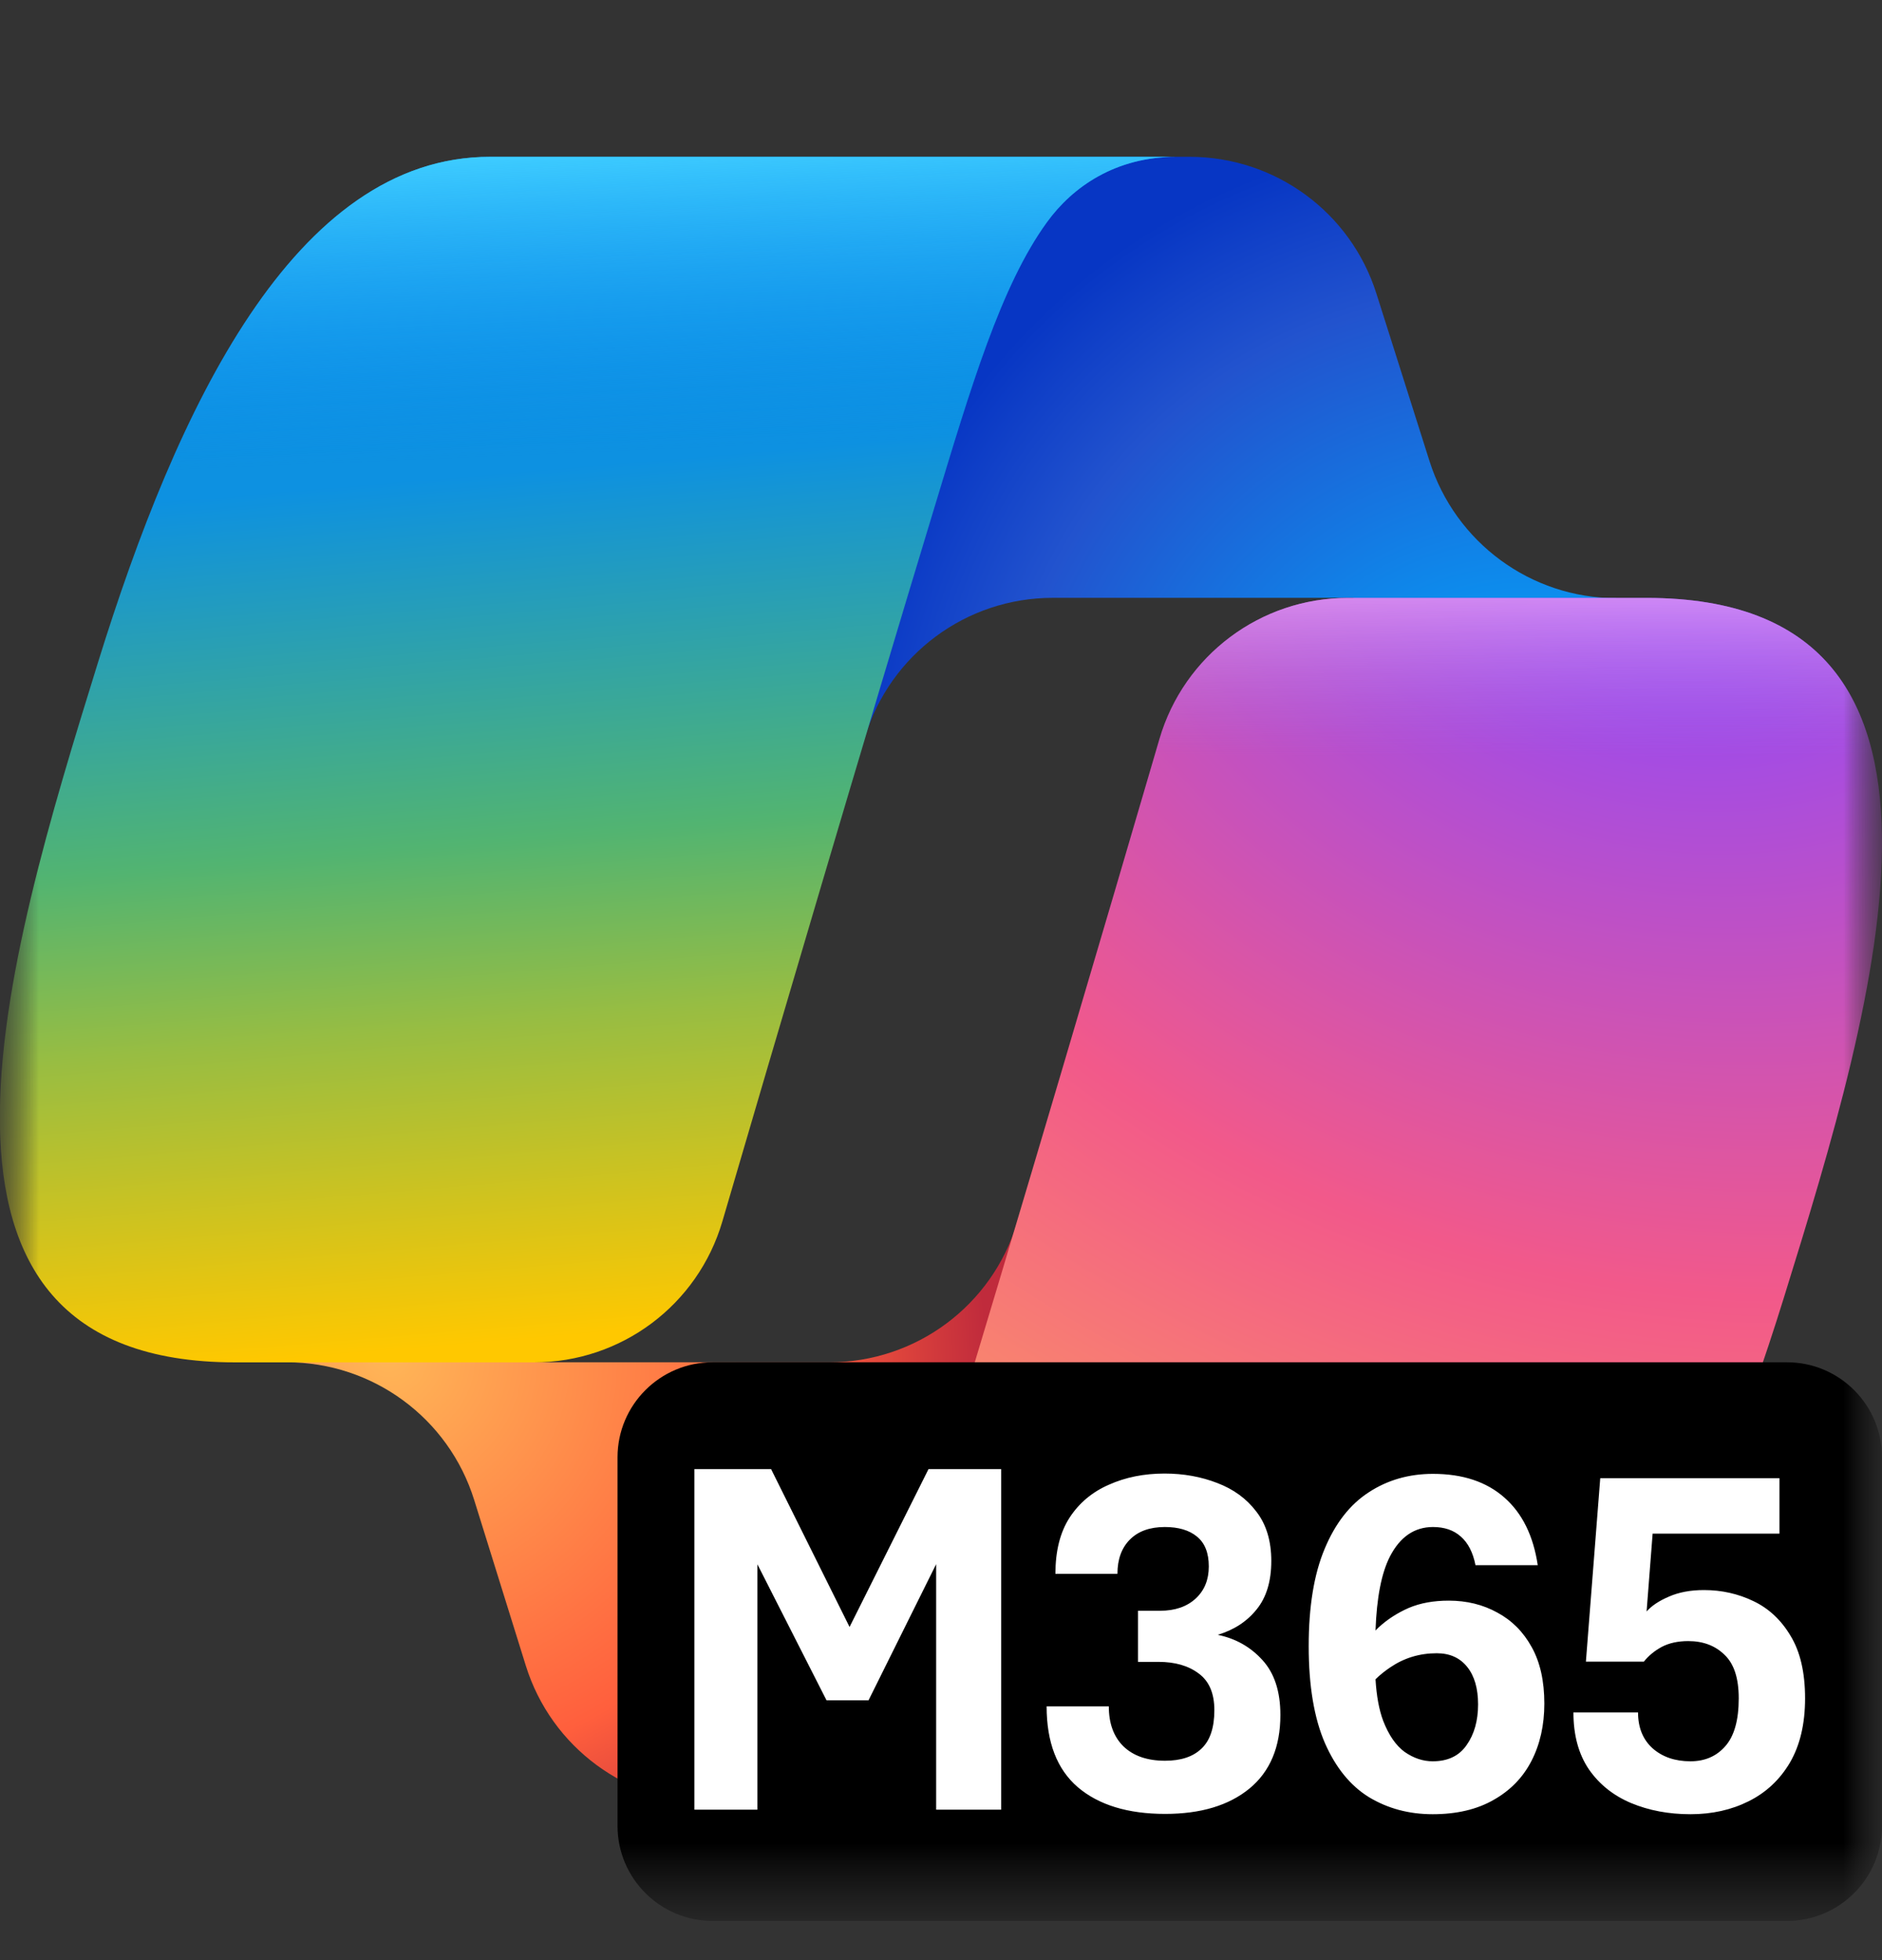
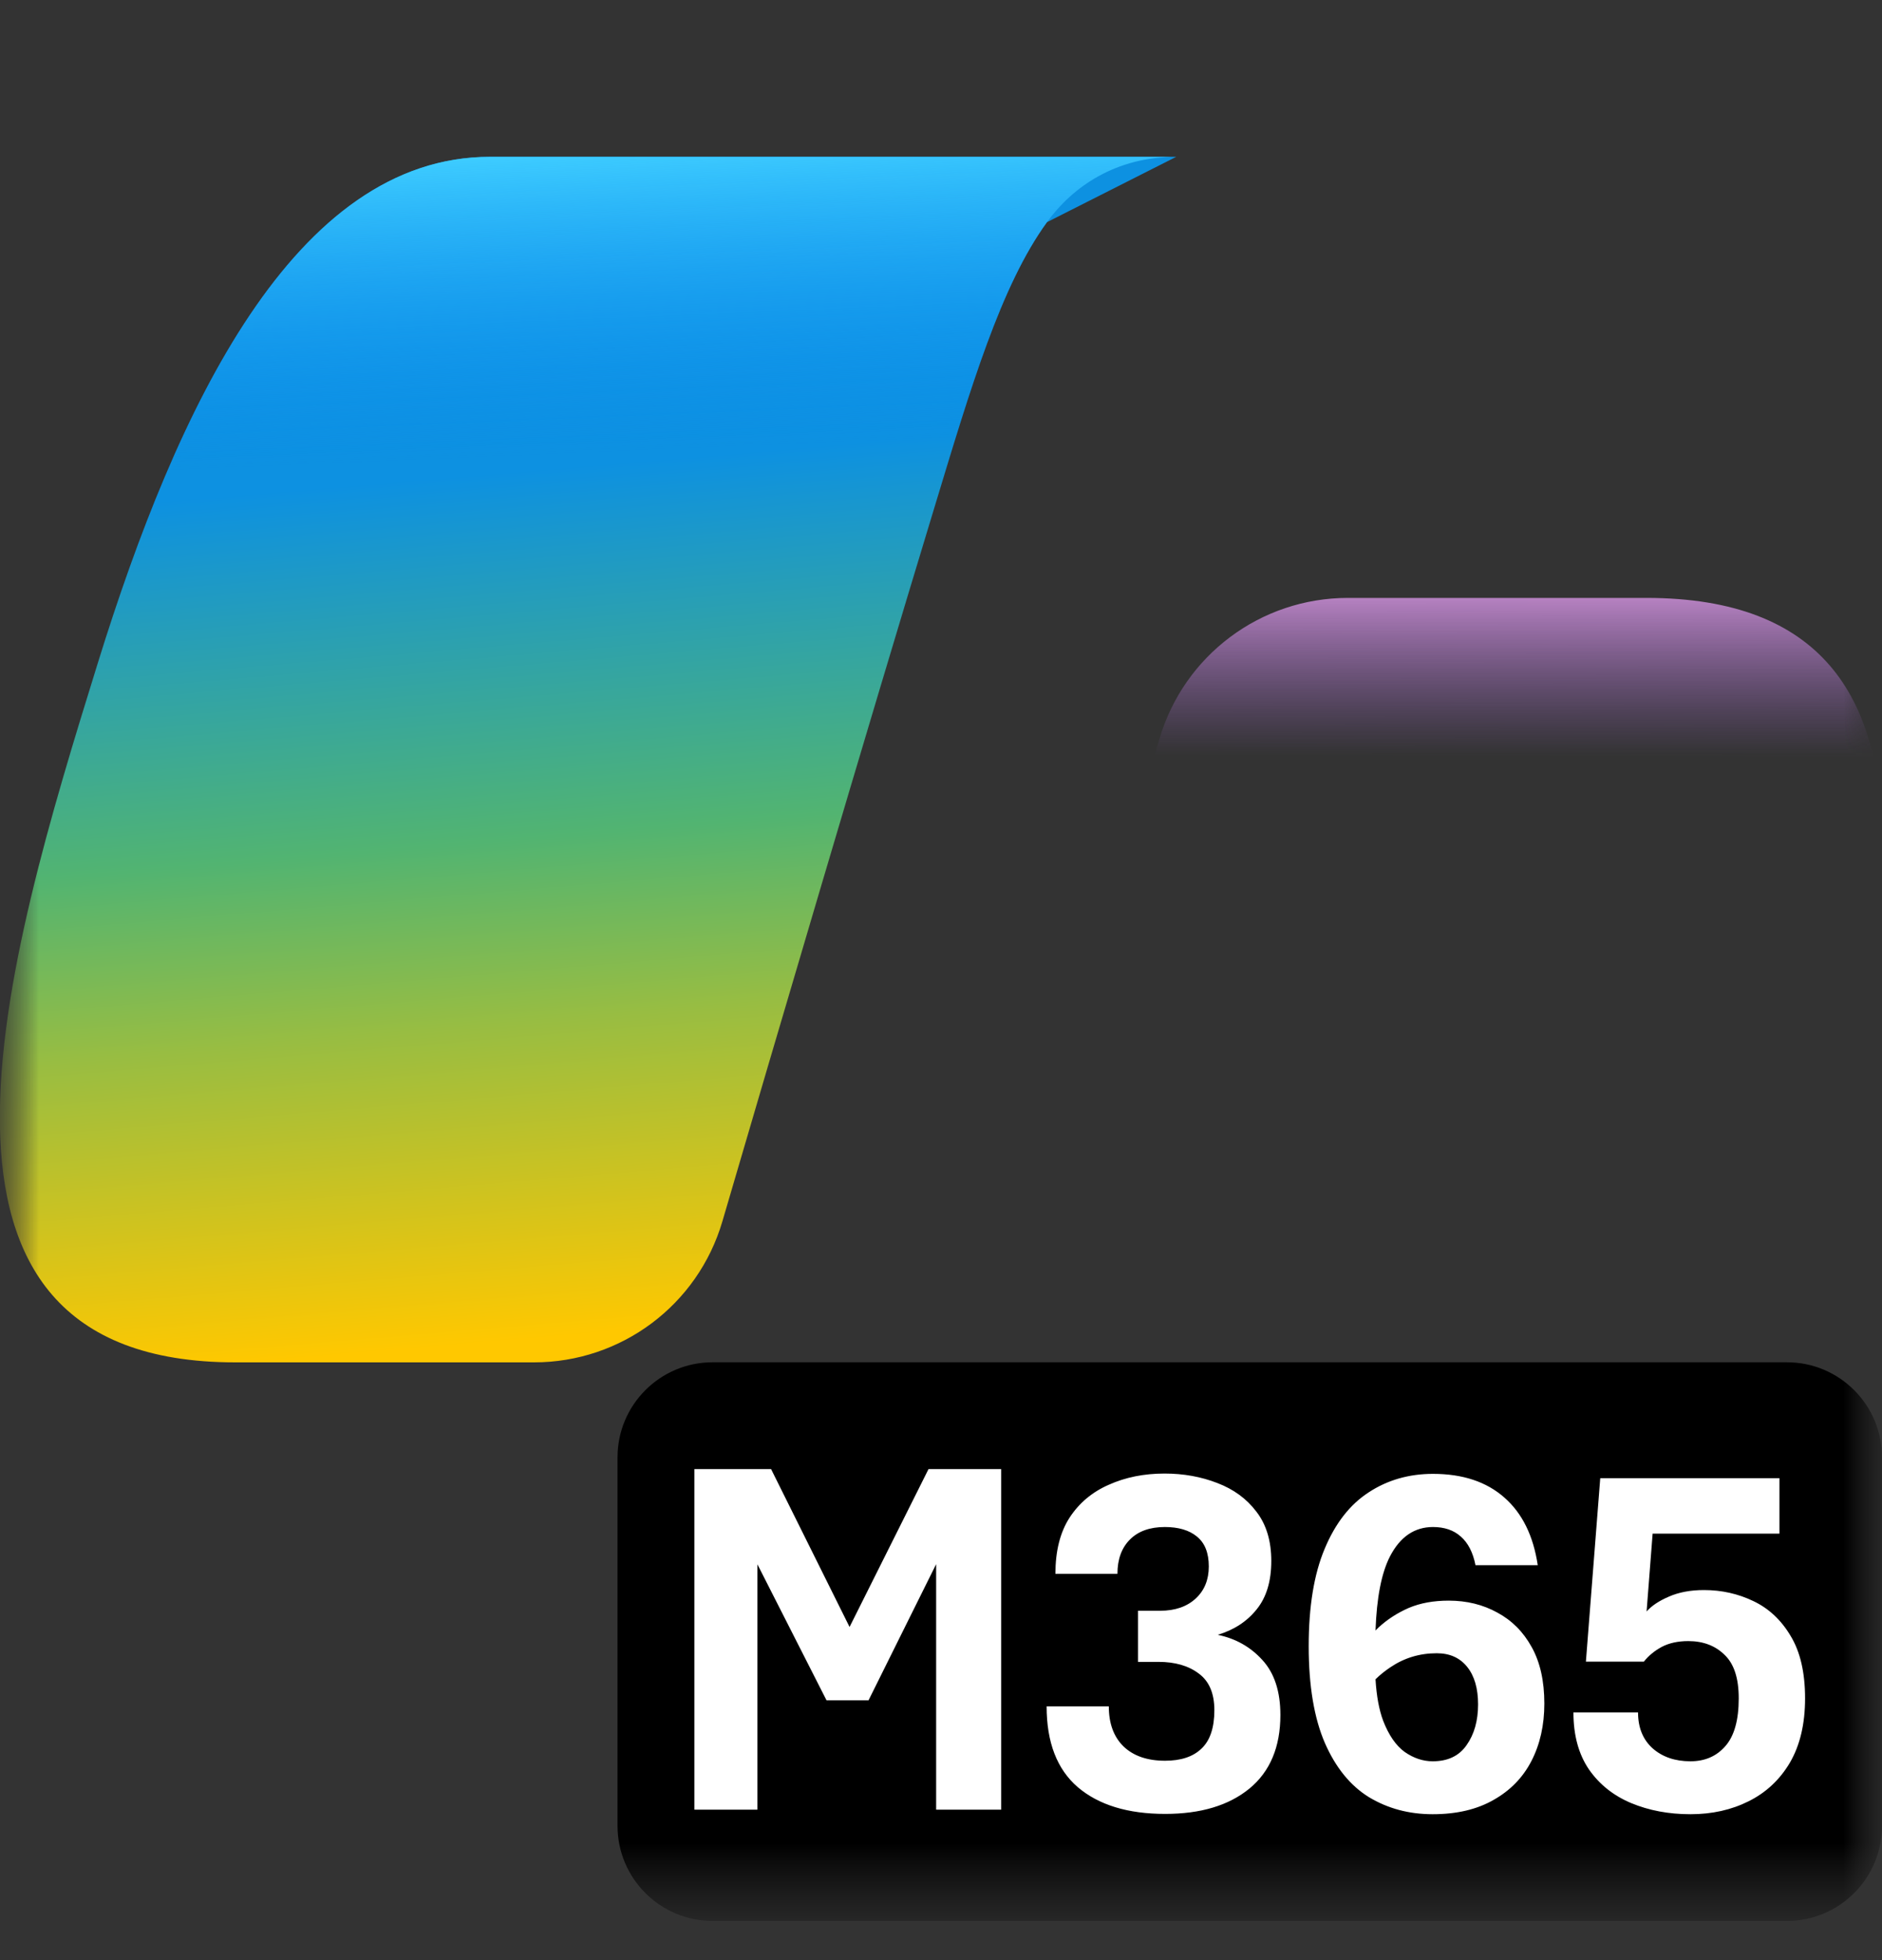
<svg xmlns="http://www.w3.org/2000/svg" width="24" height="25" viewBox="0 0 24 25" fill="none">
  <rect x="0" y="0" width="24" height="25" fill="#333333" stroke="none" />
  <g clip-path="url(#clip0_23825_39757)">
    <mask id="mask0_23825_39757" style="mask-type:luminance" maskUnits="userSpaceOnUse" x="0" y="0" width="24" height="25">
      <path d="M24 0.5H0V24.5H24V0.5Z" fill="white" />
    </mask>
    <g mask="url(#mask0_23825_39757)">
      <mask id="mask1_23825_39757" style="mask-type:luminance" maskUnits="userSpaceOnUse" x="0" y="0" width="24" height="25">
        <path d="M24 0.5H0V24.5H24V0.5Z" fill="white" />
      </mask>
      <g mask="url(#mask1_23825_39757)">
-         <path d="M17.553 3.746C17.225 2.706 16.26 2 15.17 2H14.346C13.142 2 12.109 2.858 11.888 4.042L10.664 10.613L11.031 9.4C11.351 8.346 12.322 7.625 13.424 7.625H17.251L19.445 8.393L20.612 7.629C19.522 7.629 18.558 6.919 18.229 5.879L17.553 3.746Z" fill="url(#paint0_radial_23825_39757)" />
-         <path d="M6.705 21.243C7.03 22.288 7.997 23 9.092 23H10.714C12.081 23 13.194 21.902 13.213 20.535L13.299 14.498L12.97 15.594C12.653 16.651 11.68 17.375 10.576 17.375H6.75L4.771 16.473L3.66 17.375C4.754 17.375 5.722 18.087 6.047 19.131L6.705 21.243Z" fill="url(#paint1_radial_23825_39757)" />
-         <path d="M15 2H6.25C3.75 2 2.25 5.224 1.25 8.448C0.065 12.268 -1.485 17.376 3 17.376H6.81C7.922 17.376 8.899 16.645 9.212 15.578C9.869 13.334 11.018 9.43 11.921 6.456C12.38 4.943 12.763 3.643 13.351 2.834C13.68 2.38 14.229 2 15 2Z" fill="url(#paint2_linear_23825_39757)" />
+         <path d="M15 2H6.25C3.75 2 2.25 5.224 1.25 8.448C0.065 12.268 -1.485 17.376 3 17.376H6.81C7.922 17.376 8.899 16.645 9.212 15.578C9.869 13.334 11.018 9.43 11.921 6.456C12.38 4.943 12.763 3.643 13.351 2.834Z" fill="url(#paint2_linear_23825_39757)" />
        <path d="M15 2H6.25C3.75 2 2.25 5.224 1.25 8.448C0.065 12.268 -1.485 17.376 3 17.376H6.81C7.922 17.376 8.899 16.645 9.212 15.578C9.869 13.334 11.018 9.43 11.921 6.456C12.38 4.943 12.763 3.643 13.351 2.834C13.68 2.38 14.229 2 15 2Z" fill="url(#paint3_linear_23825_39757)" />
-         <path d="M8.998 23H17.748C20.248 23 21.748 19.777 22.748 16.553C23.933 12.734 25.483 7.626 20.998 7.626H17.188C16.076 7.626 15.099 8.358 14.786 9.424C14.129 11.668 12.98 15.572 12.077 18.545C11.617 20.058 11.235 21.357 10.647 22.166C10.318 22.62 9.769 23 8.998 23Z" fill="url(#paint4_radial_23825_39757)" />
        <path d="M8.998 23H17.748C20.248 23 21.748 19.777 22.748 16.553C23.933 12.734 25.483 7.626 20.998 7.626H17.188C16.076 7.626 15.099 8.358 14.786 9.424C14.129 11.668 12.98 15.572 12.077 18.545C11.617 20.058 11.235 21.357 10.647 22.166C10.318 22.62 9.769 23 8.998 23Z" fill="url(#paint5_linear_23825_39757)" />
        <path d="M22.788 17.375H9.087C8.418 17.375 7.875 17.918 7.875 18.587V23.288C7.875 23.957 8.418 24.5 9.087 24.5H22.788C23.457 24.5 24 23.957 24 23.288V18.587C24 17.918 23.457 17.375 22.788 17.375Z" fill="black" />
        <path d="M18.274 18.798C18.653 18.798 18.957 18.899 19.185 19.101C19.413 19.301 19.554 19.589 19.61 19.963H18.816C18.784 19.8 18.721 19.678 18.629 19.598C18.539 19.517 18.421 19.476 18.274 19.476C18.038 19.476 17.855 19.601 17.726 19.85C17.616 20.064 17.556 20.38 17.541 20.796C17.554 20.783 17.567 20.77 17.58 20.757C17.692 20.654 17.821 20.571 17.965 20.508C18.111 20.446 18.281 20.415 18.475 20.415C18.705 20.415 18.911 20.466 19.094 20.567C19.279 20.666 19.426 20.813 19.533 21.008C19.641 21.202 19.694 21.442 19.694 21.728C19.694 22.003 19.639 22.248 19.529 22.461C19.42 22.672 19.259 22.837 19.046 22.957C18.835 23.078 18.576 23.139 18.27 23.139C17.967 23.139 17.697 23.066 17.458 22.922C17.221 22.776 17.034 22.546 16.896 22.232C16.759 21.916 16.689 21.503 16.689 20.996C16.689 20.49 16.757 20.076 16.893 19.753C17.028 19.429 17.215 19.189 17.454 19.034C17.693 18.877 17.967 18.798 18.274 18.798ZM22.692 19.56H21.075L20.998 20.553C21.063 20.48 21.158 20.417 21.282 20.364C21.409 20.308 21.558 20.28 21.73 20.28C21.954 20.28 22.165 20.327 22.36 20.421C22.556 20.514 22.714 20.662 22.834 20.864C22.957 21.066 23.019 21.331 23.019 21.661C23.019 21.99 22.953 22.264 22.824 22.484C22.695 22.701 22.52 22.864 22.299 22.974C22.079 23.084 21.832 23.139 21.557 23.139C21.279 23.139 21.027 23.091 20.801 22.997C20.575 22.902 20.396 22.759 20.263 22.568C20.131 22.374 20.065 22.132 20.065 21.841H20.889C20.889 22.035 20.951 22.187 21.075 22.299C21.2 22.409 21.361 22.464 21.557 22.464C21.741 22.464 21.89 22.4 22.002 22.271C22.116 22.142 22.173 21.938 22.173 21.661C22.173 21.405 22.113 21.22 21.992 21.106C21.874 20.99 21.72 20.931 21.53 20.931C21.397 20.931 21.284 20.956 21.191 21.005C21.099 21.055 21.023 21.118 20.963 21.193H20.224L20.407 18.853H22.692V19.56ZM14.851 18.794C15.094 18.794 15.318 18.835 15.524 18.915C15.731 18.994 15.897 19.115 16.021 19.279C16.148 19.442 16.212 19.653 16.212 19.909C16.212 20.169 16.149 20.375 16.024 20.528C15.902 20.68 15.737 20.789 15.528 20.851C15.758 20.898 15.948 21.006 16.099 21.173C16.251 21.339 16.328 21.572 16.328 21.873C16.328 22.282 16.196 22.596 15.932 22.813C15.669 23.028 15.311 23.135 14.859 23.135C14.382 23.135 14.01 23.021 13.743 22.793C13.479 22.565 13.347 22.222 13.347 21.764H14.14C14.14 21.981 14.202 22.151 14.327 22.274C14.454 22.396 14.631 22.457 14.857 22.457C15.059 22.457 15.214 22.406 15.321 22.303C15.431 22.2 15.486 22.036 15.486 21.812C15.486 21.597 15.419 21.441 15.286 21.344C15.155 21.245 14.983 21.196 14.773 21.196H14.512V20.544H14.795C14.984 20.544 15.135 20.492 15.247 20.389C15.359 20.286 15.415 20.149 15.415 19.979C15.415 19.807 15.365 19.68 15.264 19.598C15.165 19.516 15.028 19.476 14.854 19.476C14.662 19.476 14.514 19.53 14.408 19.637C14.303 19.743 14.25 19.888 14.25 20.073H13.459C13.459 19.782 13.519 19.543 13.64 19.356C13.762 19.169 13.929 19.029 14.14 18.937C14.351 18.842 14.588 18.794 14.851 18.794ZM10.834 20.751L11.841 18.737H12.767V23.081H11.938V19.95L11.076 21.686H10.54L9.659 19.952V23.081H8.855V18.737H9.833L10.834 20.751ZM18.322 21.086C18.103 21.086 17.907 21.146 17.732 21.264C17.662 21.311 17.598 21.362 17.541 21.418C17.554 21.631 17.586 21.807 17.639 21.948C17.71 22.131 17.801 22.263 17.913 22.345C18.027 22.424 18.146 22.464 18.27 22.464C18.464 22.464 18.608 22.395 18.703 22.257C18.8 22.12 18.849 21.946 18.849 21.738C18.849 21.534 18.802 21.374 18.71 21.26C18.617 21.144 18.488 21.086 18.322 21.086Z" fill="white" />
      </g>
    </g>
  </g>
  <defs>
    <radialGradient id="paint0_radial_23825_39757" cx="0" cy="0" r="1" gradientUnits="userSpaceOnUse" gradientTransform="translate(19.646 10.67) rotate(-130.285) scale(9.214 8.719)">
      <stop offset="0.096" stop-color="#00AEFF" />
      <stop offset="0.773" stop-color="#2253CE" />
      <stop offset="1" stop-color="#0736C4" />
    </radialGradient>
    <radialGradient id="paint1_radial_23825_39757" cx="0" cy="0" r="1" gradientUnits="userSpaceOnUse" gradientTransform="translate(4.954 17.298) rotate(50.256) scale(8.338 8.185)">
      <stop stop-color="#FFB657" />
      <stop offset="0.634" stop-color="#FF5F3D" />
      <stop offset="0.923" stop-color="#C02B3C" />
    </radialGradient>
    <linearGradient id="paint2_linear_23825_39757" x1="5.726" y1="3.863" x2="6.915" y2="17.961" gradientUnits="userSpaceOnUse">
      <stop offset="0.156" stop-color="#0D91E1" />
      <stop offset="0.487" stop-color="#52B471" />
      <stop offset="0.652" stop-color="#98BD42" />
      <stop offset="0.937" stop-color="#FFC800" />
    </linearGradient>
    <linearGradient id="paint3_linear_23825_39757" x1="6.817" y1="2" x2="7.466" y2="17.377" gradientUnits="userSpaceOnUse">
      <stop stop-color="#3DCBFF" />
      <stop offset="0.247" stop-color="#0588F7" stop-opacity="0" />
    </linearGradient>
    <radialGradient id="paint4_radial_23825_39757" cx="0" cy="0" r="1" gradientUnits="userSpaceOnUse" gradientTransform="translate(21.448 6.121) rotate(109.722) scale(20.484 25.018)">
      <stop offset="0.066" stop-color="#8C48FF" />
      <stop offset="0.5" stop-color="#F2598A" />
      <stop offset="0.896" stop-color="#FFB152" />
    </radialGradient>
    <linearGradient id="paint5_linear_23825_39757" x1="22.139" y1="6.688" x2="22.13" y2="10.875" gradientUnits="userSpaceOnUse">
      <stop offset="0.058" stop-color="#F8ADFA" />
      <stop offset="0.708" stop-color="#A86EDD" stop-opacity="0" />
    </linearGradient>
    <clipPath id="clip0_23825_39757">
      <rect width="24" height="24" fill="white" transform="translate(0 0.5)" />
    </clipPath>
  </defs>
</svg>